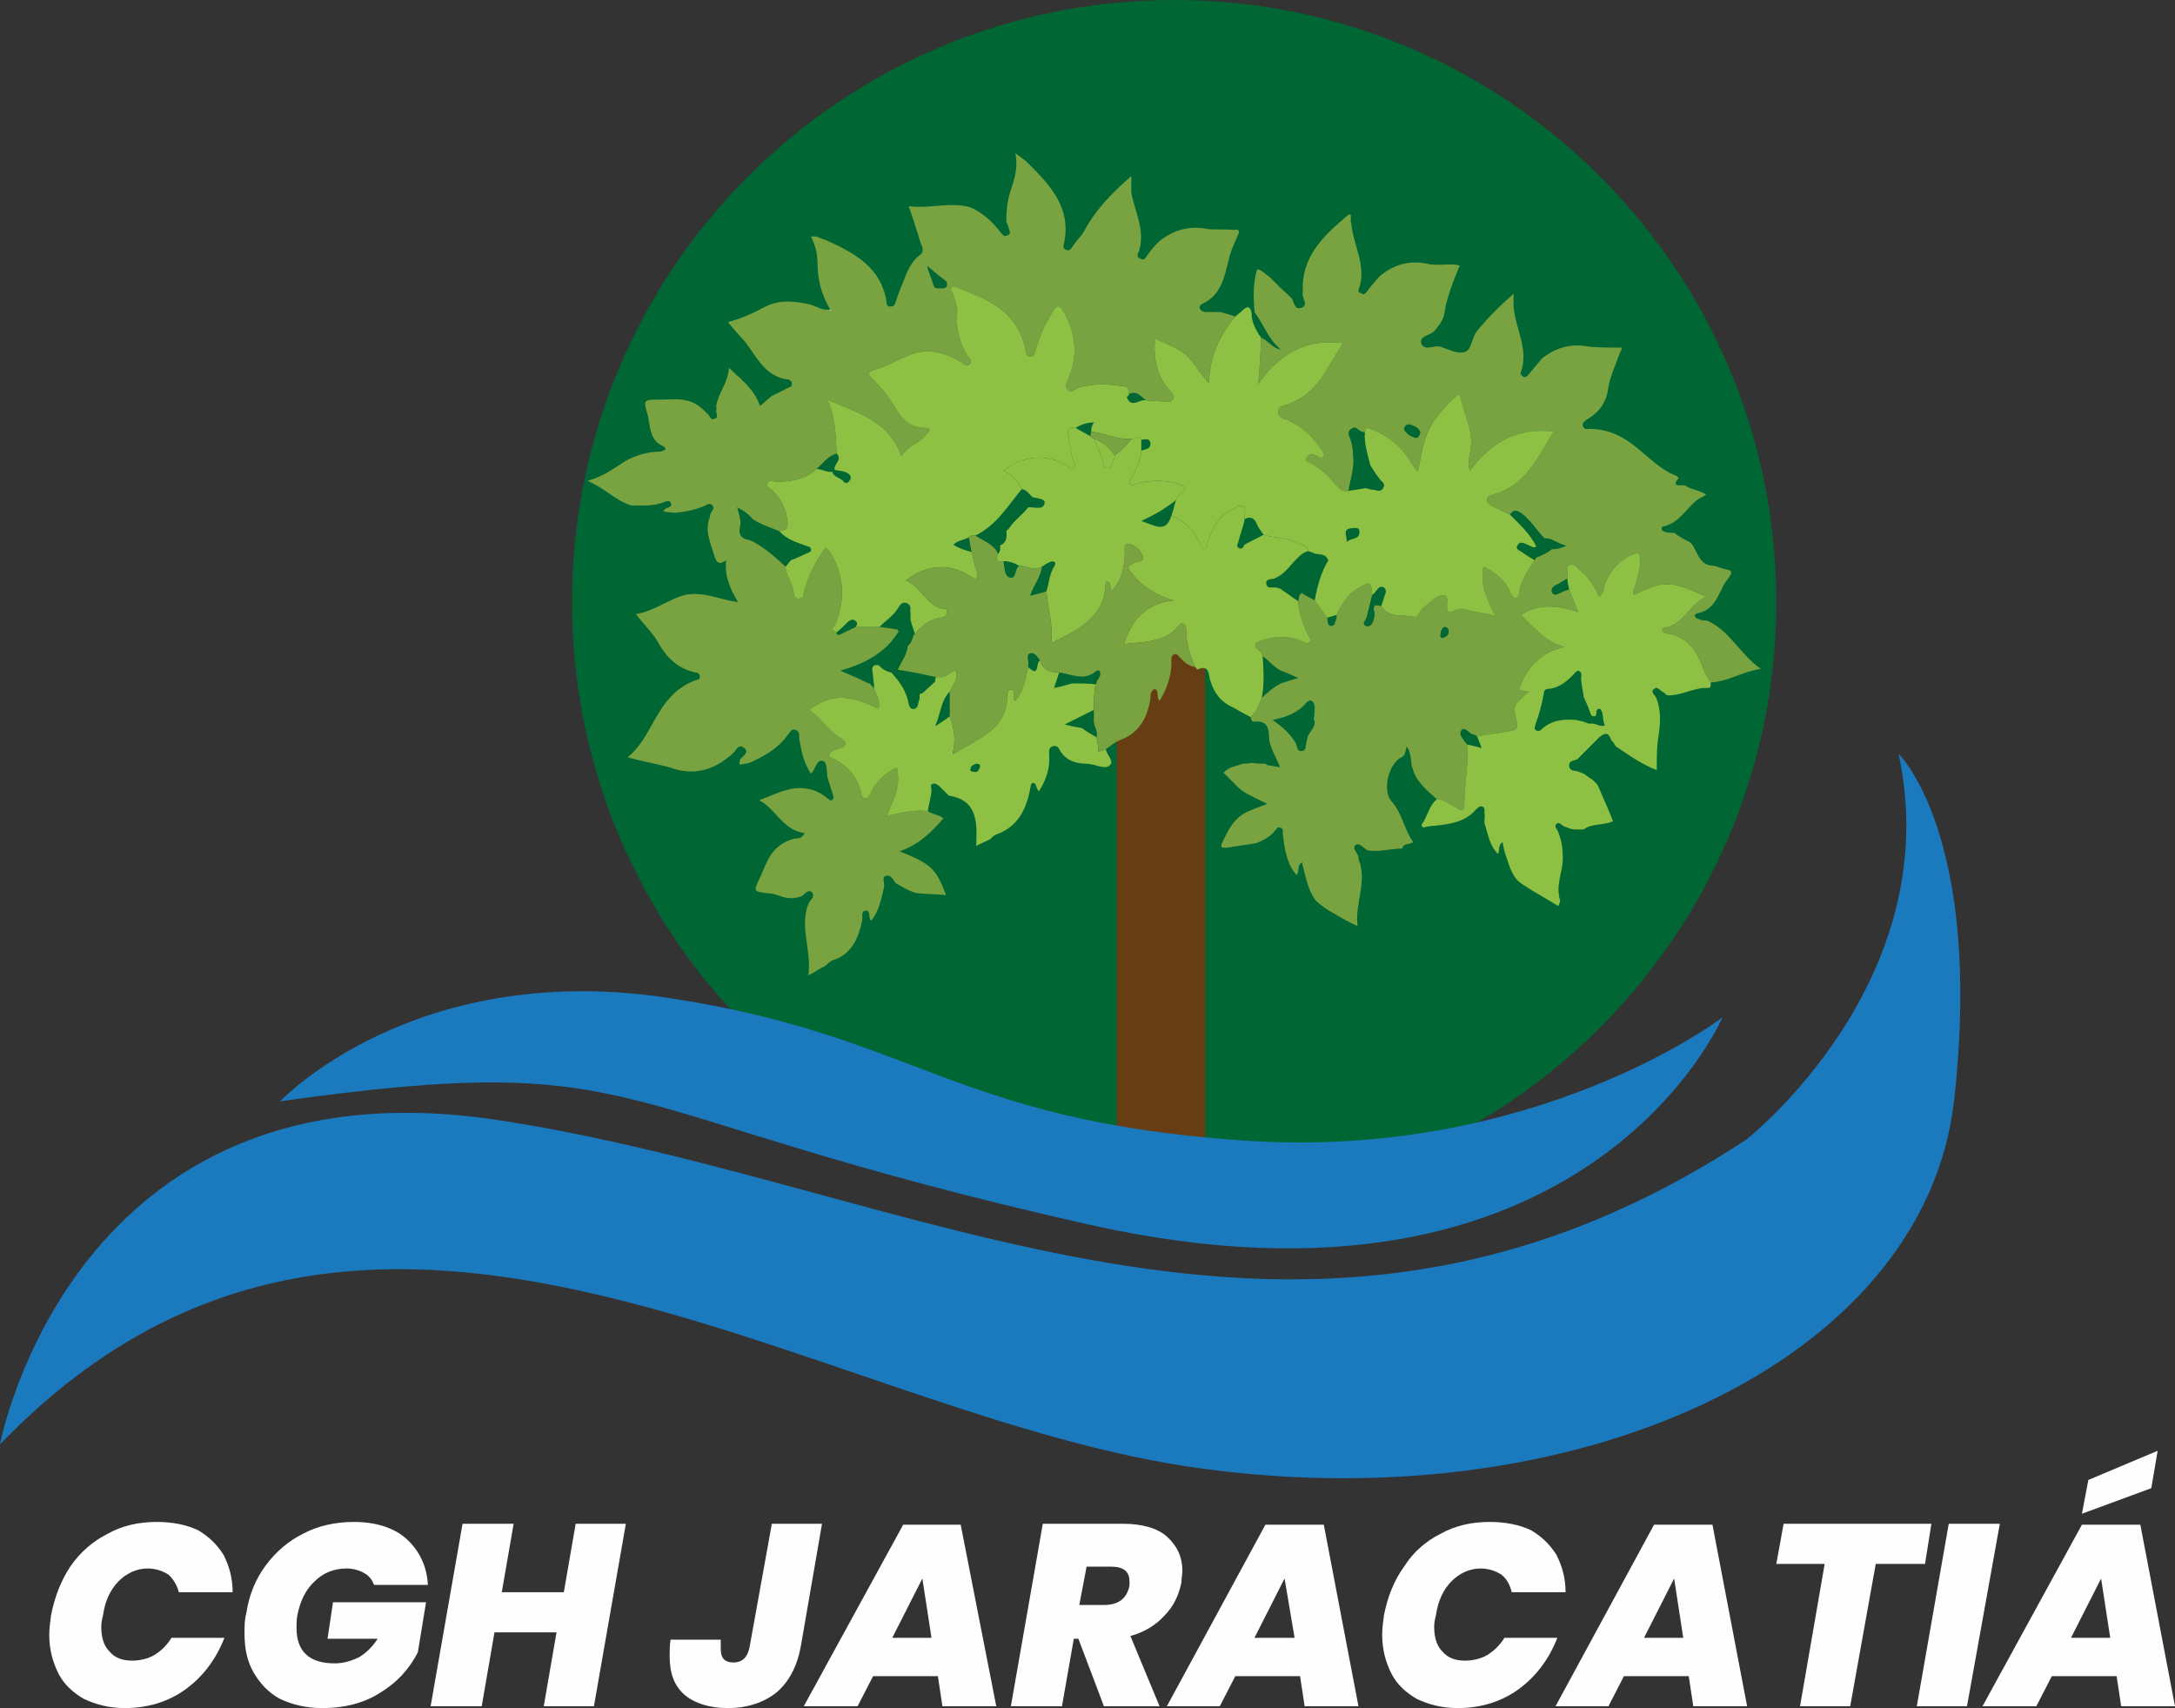
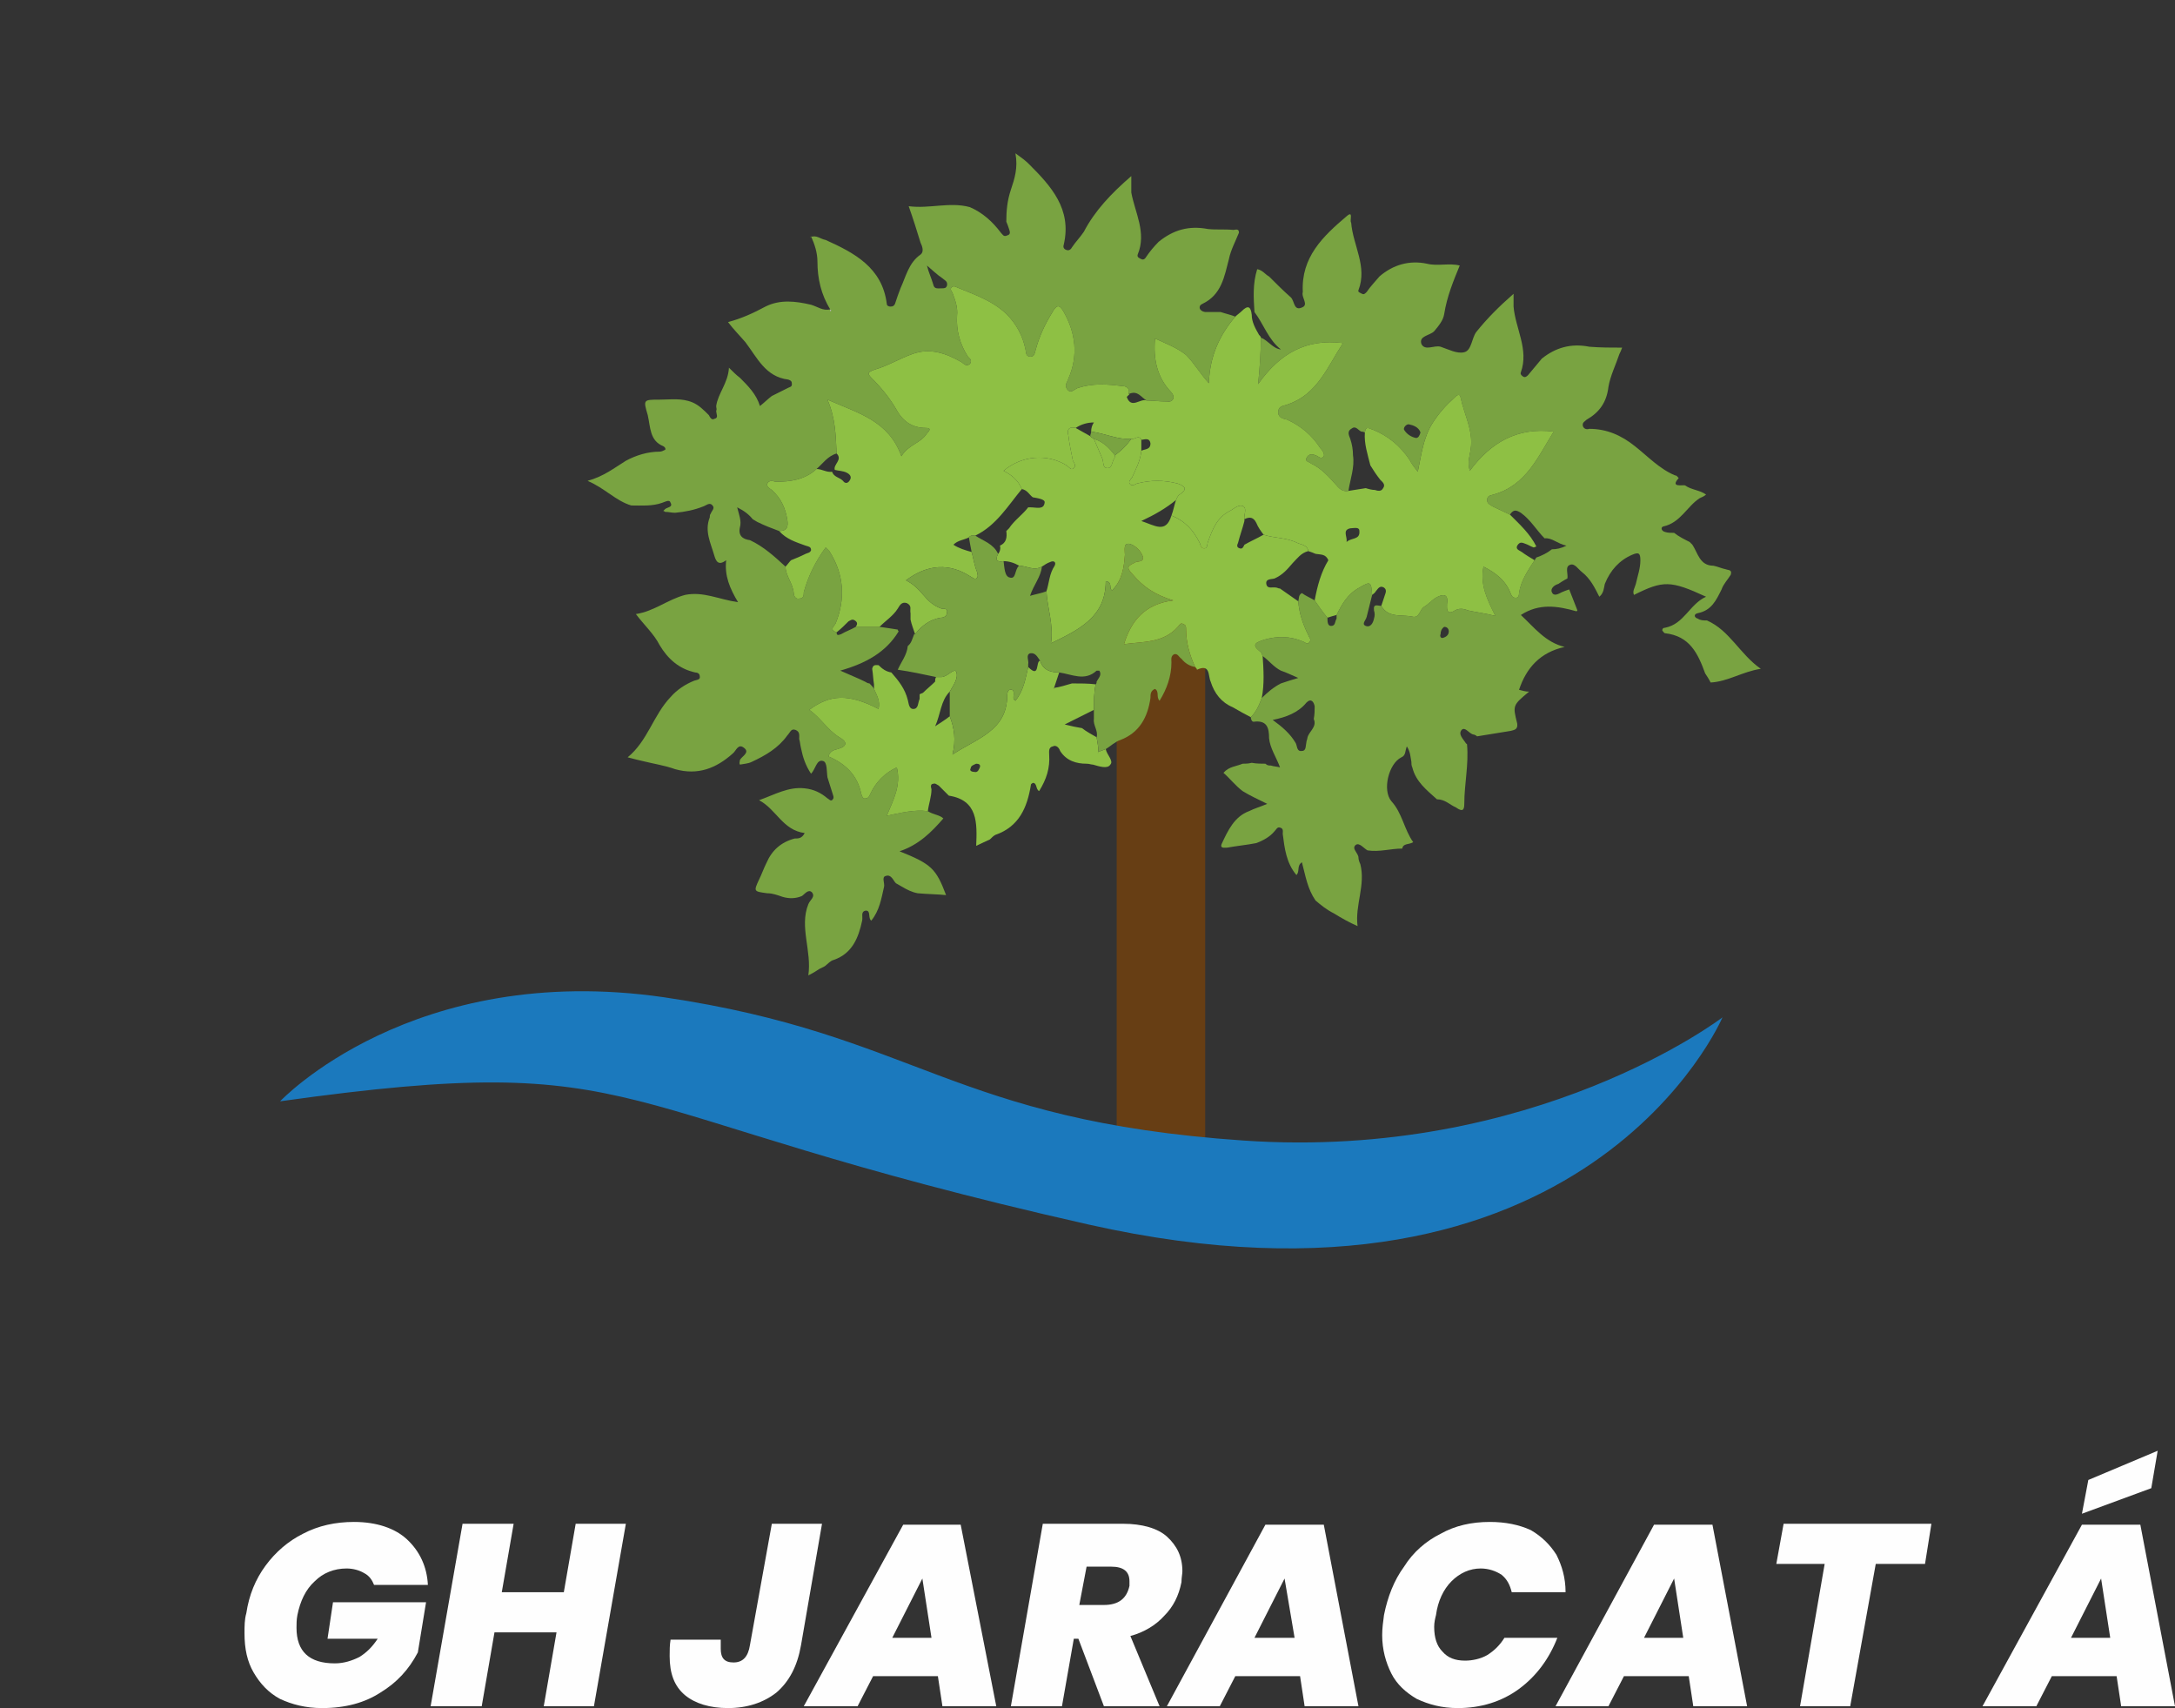
<svg xmlns="http://www.w3.org/2000/svg" xml:space="preserve" width="248.338mm" height="195.004mm" version="1.1" style="shape-rendering:geometricPrecision; text-rendering:geometricPrecision; image-rendering:optimizeQuality; fill-rule:evenodd; clip-rule:evenodd" viewBox="0 0 24837.62 19503.36">
  <rect x="0" y="0" width="24837.62" height="19503.36" fill="#333333" stroke="none" />
  <defs>
    <style type="text/css">
   
    .fil7 {fill:none}
    .fil5 {fill:#FEFEFE}
    .fil0 {fill:#006633}
    .fil6 {fill:#1B79BD}
    .fil1 {fill:#673E14}
    .fil2 {fill:#79A341}
    .fil3 {fill:#8EC044}
    .fil4 {fill:#FFFFFE}
   
  </style>
  </defs>
  <g id="Camada_x0020_1">
    <g id="_3113973981120">
-       <path class="fil0" d="M20284.75 6876.19c0,3792.31 -3083.87,6876.17 -6876.19,6876.17 -3802.74,0 -6876.18,-3083.86 -6876.18,-6876.17 0,-3802.74 3073.44,-6876.19 6876.18,-6876.19 3792.32,0 6876.19,3073.45 6876.19,6876.19l0 0z" />
      <polygon class="fil1" points="13762.79,13752.36 12752.19,13752.36 12752.19,6230.24 13762.79,6230.24 " />
      <path class="fil2" d="M7209.58 5771.83c-177.12,-52.1 -302.14,-197.95 -500.09,-281.3 187.53,-52.09 302.14,-145.86 437.57,-229.21 114.61,-62.51 250.05,-104.19 385.49,-104.19 20.83,0 41.68,-10.42 62.51,-20.83 10.42,-10.42 0,-31.25 -20.83,-41.68 -156.28,-62.51 -145.86,-218.78 -177.12,-354.22 -52.09,-177.12 -52.09,-177.12 135.44,-177.12 125.02,0 250.04,-20.83 375.07,31.25 72.92,31.25 125.02,83.34 187.53,145.86 10.42,20.83 31.25,62.51 62.51,41.67 52.1,-10.41 20.84,-52.09 20.84,-93.76 10.41,-10.42 0,-31.25 0,-52.09 20.83,-145.86 135.43,-260.46 145.85,-437.58 52.1,52.09 83.35,83.34 125.02,114.6 93.77,93.77 187.54,187.54 229.22,322.98 52.09,-41.68 93.76,-83.35 135.43,-114.61 62.52,-31.25 125.03,-62.51 187.54,-93.76 20.83,-10.42 41.68,-10.42 41.68,-41.68 0,-31.25 -10.42,-41.68 -41.68,-52.09 -260.46,-31.25 -354.23,-250.05 -489.66,-427.16 -62.52,-72.93 -135.44,-145.86 -197.96,-229.22 156.28,-41.67 291.72,-104.18 427.17,-177.11 166.7,-83.35 343.8,-62.51 520.92,-20.84 72.92,20.84 135.43,72.93 218.77,52.1 0,10.42 0,10.42 0,20.83 0,0 10.42,0 10.42,-10.41 0,0 -10.42,0 -10.42,-10.42 -104.18,-166.7 -145.85,-354.23 -145.85,-541.76 0,-104.19 -31.24,-197.95 -72.92,-291.71 -10.42,10.42 -10.42,10.42 -10.42,10.42 72.92,-31.26 114.6,20.83 177.11,31.25 322.97,145.85 645.95,312.55 698.04,729.29 0,20.83 20.84,31.25 41.68,31.25 31.25,0 41.68,-10.42 52.09,-31.25 20.84,-62.51 41.68,-125.03 62.51,-177.12 62.52,-135.44 93.77,-291.71 229.22,-385.48 41.67,-31.25 20.83,-93.77 0,-135.44 -41.68,-135.44 -83.35,-270.88 -135.44,-416.74 239.62,31.25 468.83,-52.09 698.04,10.42 145.85,62.51 260.46,166.7 354.22,291.71 20.83,20.83 31.25,52.1 72.93,31.25 41.68,-10.42 31.25,-41.68 20.83,-72.93 -10.41,-31.25 -20.83,-62.51 -31.25,-83.34 0,-125.02 10.42,-239.63 52.1,-364.65 41.67,-125.03 83.34,-250.05 52.09,-416.74 72.93,52.1 114.61,83.35 156.27,125.02 250.05,250.05 489.67,510.51 395.91,916.83 -10.42,31.25 0,52.09 31.25,62.51 31.25,10.42 52.09,-10.42 62.51,-31.25 41.67,-62.51 93.76,-114.6 135.44,-177.12 125.02,-239.62 312.55,-437.58 541.75,-635.53 0,72.93 0,125.03 0,166.7 0,10.42 0,10.42 0,20.84 41.68,229.21 177.12,458.41 72.93,708.46 -10.41,31.25 20.84,41.67 41.68,52.09 20.83,10.42 41.68,0 52.09,-20.83 41.68,-62.51 93.77,-125.03 145.86,-177.12 166.7,-135.44 343.81,-187.53 562.6,-145.86 93.76,10.42 187.54,0 291.71,10.42 20.84,0 62.52,-20.83 62.52,31.25 -41.68,104.19 -93.77,197.95 -114.61,302.14 -52.09,197.95 -83.34,406.32 -302.14,510.51 -52.09,20.83 -41.68,83.34 31.25,93.76 52.1,0 114.61,0 177.12,0 62.51,20.83 114.6,31.25 166.7,52.09 -177.12,208.37 -291.71,448 -302.14,760.56 -104.19,-114.61 -166.7,-229.22 -260.46,-322.98 -104.19,-83.34 -218.79,-125.02 -354.23,-187.53 -20.83,229.21 20.84,437.58 177.12,604.27 20.83,20.83 41.68,52.09 31.25,83.34 -20.83,41.68 -52.09,31.25 -83.34,31.25 -72.93,0 -145.86,-10.41 -218.79,-10.41 -62.51,-31.25 -104.19,-125.03 -208.37,-72.93 20.84,-72.93 -31.25,-93.76 -83.34,-93.76 -166.7,-20.84 -322.97,-31.25 -489.66,20.83 -41.68,10.42 -83.35,72.93 -125.03,20.83 -41.67,-52.09 0,-83.34 10.42,-125.02 114.61,-260.46 83.34,-520.92 -52.09,-760.55 -52.1,-93.76 -83.35,-83.35 -135.44,10.42 -83.35,135.44 -145.86,270.87 -187.54,427.16 -10.41,31.25 -10.41,72.93 -62.51,72.93 -52.09,-10.42 -41.68,-41.68 -52.09,-83.35 -31.25,-156.27 -104.19,-291.71 -218.79,-406.32 -166.7,-156.27 -364.65,-218.78 -562.6,-302.14 -20.83,-10.41 -41.68,-20.83 -62.51,0 -20.83,20.84 0,41.68 10.42,62.51 31.25,83.35 62.51,166.7 52.09,260.47 -10.42,166.7 31.25,322.97 125.02,468.83 20.84,20.83 52.1,41.67 20.84,83.34 -41.68,31.25 -62.51,0 -93.76,-20.83 -177.12,-104.19 -364.66,-166.7 -562.61,-93.76 -145.85,52.09 -281.29,135.43 -427.16,177.11 -93.76,31.25 -83.34,52.1 -31.25,104.19 104.19,104.19 197.95,218.79 270.88,343.81 72.93,135.44 177.12,218.78 343.81,218.78 62.51,0 41.67,31.25 10.41,62.51 -72.92,114.61 -208.36,125.03 -291.71,260.47 -145.85,-406.32 -489.66,-489.67 -843.9,-645.95 93.77,218.78 93.77,416.73 104.19,614.68 -104.19,31.26 -156.27,114.61 -229.21,177.12 -135.43,125.02 -302.13,145.86 -468.82,145.86 -31.25,-10.42 -72.93,-20.84 -93.76,20.83 -10.42,31.25 20.83,52.1 52.09,72.93 104.19,93.76 156.28,208.37 177.12,343.81 10.42,72.93 0,125.02 -93.76,125.02 -83.35,-31.25 -166.7,-62.51 -250.05,-104.19 -20.83,-10.42 -31.25,-20.83 -52.09,-31.25 -41.68,-52.09 -93.76,-93.76 -177.12,-135.44 20.84,83.35 52.1,156.27 31.25,229.21 -20.83,93.76 31.25,135.44 114.61,145.86 156.27,72.93 281.3,187.53 406.32,302.14 0,104.19 83.34,187.53 93.76,302.14 0,31.25 20.83,72.93 62.51,62.51 52.1,0 52.1,-41.68 52.1,-72.93 52.09,-187.53 135.43,-354.22 250.03,-510.51 20.83,20.84 31.25,31.25 41.68,41.68 166.7,260.46 187.53,541.76 72.93,823.06 -10.42,31.25 -83.35,72.93 10.41,104.19 0,41.68 20.84,31.25 52.1,20.84 52.09,-31.25 114.6,-52.1 166.7,-83.35 93.76,0 187.53,0 270.88,0 72.92,10.42 145.85,20.84 208.36,31.25 0,10.42 10.42,20.84 10.42,20.84 -145.86,239.62 -375.07,364.65 -666.78,447.99 114.61,52.1 197.95,83.35 281.3,125.02 20.83,10.42 31.25,20.84 52.09,20.84 20.83,20.83 41.68,41.68 52.1,62.51 31.25,72.93 72.92,135.44 52.09,229.21 -343.81,-177.12 -552.18,-166.7 -791.79,10.42 125.01,83.34 208.35,229.21 343.79,312.55 93.77,52.1 93.77,104.19 -20.83,135.44 -41.68,10.42 -83.35,20.84 -104.19,83.35 197.95,83.34 333.39,218.78 375.07,427.16 10.42,31.25 20.83,62.51 52.09,52.09 31.25,0 41.68,-31.25 52.1,-52.09 62.51,-135.44 166.7,-239.63 302.14,-302.14 52.09,208.37 -41.68,375.07 -114.61,552.17 -10.42,0 -10.42,10.41 -10.42,10.41 0,0 0,-10.41 10.42,-10.41 156.27,-31.25 312.56,-72.92 468.83,-52.09 62.51,41.68 135.44,41.68 177.12,83.34 -135.44,156.27 -281.3,302.14 -500.09,375.06 364.65,145.86 416.73,197.95 531.34,500.09 -104.19,-10.41 -208.37,-10.41 -322.97,-20.83 -62.52,-10.42 -125.03,-41.68 -177.12,-72.93 -20.84,-10.42 -52.1,-31.25 -72.93,-41.68 -31.25,-31.25 -52.09,-104.18 -114.61,-83.34 -52.09,10.42 -10.41,83.34 -20.83,125.02 -31.25,135.44 -52.09,270.88 -145.86,385.49 -41.67,-31.25 0,-114.61 -62.51,-114.61 -62.51,10.42 -31.25,72.93 -41.67,114.61 -41.68,197.95 -114.61,375.06 -322.98,447.99 -41.68,10.42 -62.51,41.68 -104.19,72.93 -20.83,10.42 -41.67,20.83 -62.51,31.25 -31.25,20.83 -62.5,41.68 -125.01,72.93 41.68,-281.3 -104.19,-552.18 0,-812.64 20.83,-52.09 83.34,-83.34 41.68,-135.44 -41.68,-41.67 -83.35,20.84 -114.61,41.68 -72.93,31.25 -145.85,31.25 -218.78,10.42 -62.51,-20.84 -114.61,-41.68 -177.12,-41.68 -156.27,-20.83 -156.27,-20.83 -93.76,-156.27 31.25,-62.51 52.09,-125.03 83.34,-187.54 62.51,-145.85 166.7,-239.63 322.98,-281.29 41.67,0 83.34,0 114.6,-62.51 -250.04,-31.25 -322.97,-270.87 -520.92,-375.06 177.12,-62.51 333.39,-156.28 520.92,-135.44 104.19,10.42 187.53,52.09 260.45,114.6 20.84,10.42 31.25,31.25 52.1,20.84 20.83,-20.84 20.83,-31.25 10.42,-62.51 -20.84,-62.51 -41.68,-135.44 -62.52,-197.95 -10.41,-62.52 0,-177.12 -52.09,-187.54 -72.93,-20.83 -83.34,93.76 -135.43,145.86 -62.51,-93.76 -93.76,-187.54 -114.61,-291.71 -10.41,-41.68 -10.41,-72.93 -20.83,-104.19 0,-41.68 10.42,-83.35 -41.68,-104.19 -52.09,-20.84 -62.51,31.25 -93.76,62.51 -104.19,145.86 -250.04,229.21 -406.32,302.14 -41.67,20.83 -83.34,20.83 -135.44,31.25 -10.41,-20.83 0,-31.25 0,-52.09 20.84,-41.68 114.61,-83.35 52.1,-135.44 -72.93,-62.52 -93.76,31.25 -135.44,62.51 -187.53,166.7 -395.9,250.04 -656.36,177.11 -114.61,-41.67 -250.05,-62.51 -375.07,-93.76 -41.68,-10.41 -93.76,-20.83 -166.7,-41.68 229.21,-187.53 291.71,-479.24 489.66,-687.62 72.93,-83.34 166.7,-145.86 270.88,-187.53 31.25,-10.42 72.93,-10.42 62.51,-52.1 0,-31.25 -31.25,-41.67 -52.09,-41.67 -187.54,-41.68 -312.56,-156.28 -406.32,-312.56 -62.51,-125.02 -177.12,-229.21 -270.88,-354.22 208.37,-31.26 364.65,-166.7 562.6,-218.79 208.37,-41.68 385.49,52.1 604.27,83.35 -93.76,-156.28 -156.27,-302.14 -135.44,-479.25 -83.34,62.51 -114.6,20.83 -135.44,-52.09 -41.68,-145.86 -114.6,-281.3 -52.09,-437.58 0,-10.42 0,-31.25 10.41,-41.68 10.42,-31.25 52.1,-62.51 20.84,-93.76 -31.25,-41.68 -72.93,0 -104.19,10.41 -104.19,41.68 -208.37,62.51 -322.97,72.93 -41.68,0 -72.93,-10.42 -114.61,-10.42 0,0 -10.42,-10.41 -20.83,-10.41 10.41,-10.42 10.41,-10.42 20.83,-20.84 20.83,-20.83 93.76,-20.83 62.51,-72.92 -10.42,-41.68 -62.51,-10.42 -93.76,0 -114.61,41.67 -239.63,31.25 -354.22,31.25l0 0zm3375.57 -2740.06c20.84,83.34 52.1,145.85 72.93,218.78 10.42,52.1 52.1,41.68 93.76,41.68 31.25,0 52.1,0 62.52,-31.25 10.41,-52.09 -31.26,-62.51 -52.1,-83.35 -62.51,-41.67 -114.6,-93.76 -177.12,-145.85l0 0z" />
      <path class="fil2" d="M15752.71 3156.79c156.28,-135.44 343.81,-187.53 541.76,-145.86 125.02,31.26 250.05,-10.41 375.07,20.84 -72.93,177.12 -145.86,354.22 -177.12,552.17 -10.41,72.93 -62.51,135.44 -114.6,197.95 -52.1,52.1 -177.12,52.1 -145.86,145.86 41.68,83.34 145.86,10.42 218.79,31.25 93.76,31.25 187.53,83.35 270.87,62.51 83.35,-20.83 83.35,-156.27 135.44,-229.21 125.03,-156.27 260.47,-291.71 427.17,-437.58 0,72.93 0,104.19 0,145.86 20.83,250.04 177.11,489.66 83.34,750.12 -10.42,20.84 10.42,41.68 31.25,52.1 20.84,10.41 41.68,-10.42 52.1,-20.84 52.09,-62.51 104.18,-125.02 156.27,-187.53 156.27,-125.02 333.39,-177.12 541.76,-135.44 125.02,10.42 250.04,10.42 375.06,10.42 -10.41,31.25 -20.83,52.09 -31.25,72.93 -41.67,125.02 -104.19,250.04 -125.02,375.06 -20.83,177.12 -104.19,291.72 -250.04,375.07 -20.84,20.83 -52.1,31.25 -41.68,72.93 10.42,31.25 41.68,41.68 72.93,31.25 197.95,0 364.65,72.93 520.92,197.95 145.86,114.61 281.3,260.46 458.41,333.39 20.84,0 31.25,20.83 41.68,31.25 -104.19,114.61 52.09,72.93 72.93,83.35 72.93,52.09 166.7,52.09 239.63,104.18 -20.84,20.84 -52.1,31.25 -72.93,41.68 -145.86,93.76 -218.79,281.3 -416.74,322.98 -31.25,10.41 -20.83,52.09 20.84,62.51 31.25,10.41 62.51,10.41 104.19,10.41 52.09,41.68 114.6,72.93 177.11,104.19 10.42,10.42 20.84,20.84 31.25,31.25 0,0 0,0 0,0 62.51,93.76 83.35,239.63 239.63,239.63 52.1,10.42 93.76,31.25 145.86,41.68 20.83,10.42 72.93,0 52.09,62.51 -31.25,52.09 -83.34,104.19 -104.19,166.7 -62.51,125.02 -114.6,239.63 -270.88,270.88 -52.09,10.42 -41.67,52.09 0,62.51 31.26,20.83 62.52,20.83 104.19,20.83 260.47,114.61 375.07,385.49 614.69,552.18 -208.37,31.25 -375.07,145.85 -573.02,156.27 -20.83,-41.68 -41.68,-72.93 -62.51,-104.19 -83.35,-229.21 -177.12,-427.16 -458.41,-458.41 -10.42,0 -20.84,-20.83 -31.25,-31.25 0,-20.83 10.41,-31.25 31.25,-31.25 218.78,-41.68 281.29,-270.88 468.83,-354.23 -406.32,-187.53 -489.67,-187.53 -823.07,-20.83 -20.83,-41.68 10.42,-83.34 20.84,-125.02 20.83,-93.76 52.09,-177.12 52.09,-270.88 0,-83.35 -20.83,-93.76 -93.76,-62.51 -145.86,62.51 -250.05,177.12 -312.56,333.39 -10.41,41.68 -10.41,104.19 -62.51,145.85 -52.09,-104.18 -104.19,-208.36 -197.95,-281.29 -41.68,-31.25 -83.34,-104.19 -135.44,-83.35 -62.51,20.84 -20.83,104.19 -31.25,156.28 -41.68,20.83 -72.93,41.67 -104.19,62.51 -41.67,10.42 -93.76,52.09 -72.93,93.76 20.84,52.09 72.93,20.83 114.61,0 20.83,-10.42 52.09,-20.83 83.35,-31.25 31.25,83.34 62.51,156.27 93.76,239.63 -10.42,10.41 -10.42,10.41 -10.42,10.41 -218.78,-62.51 -427.16,-93.76 -635.53,41.68 156.27,145.86 281.3,312.56 500.09,364.65 -281.29,62.51 -437.58,239.63 -520.92,489.67 41.67,10.41 72.93,20.83 114.6,20.83 -187.53,156.27 -187.53,156.27 -135.44,364.65 10.42,72.93 -41.67,72.93 -72.92,83.35 -125.03,20.83 -260.47,41.67 -385.49,62.51 -10.42,-10.42 -31.25,-20.84 -41.68,-20.84 -52.09,-10.41 -93.76,-93.76 -135.44,-52.09 -41.67,52.09 20.84,104.19 52.1,156.27 10.42,0 10.42,10.42 10.42,10.42 20.83,229.21 -31.26,447.99 -31.26,677.2 0,72.92 -20.83,93.76 -93.76,41.67 -72.93,-31.25 -125.02,-93.76 -218.78,-93.76 -114.61,-104.19 -239.63,-197.95 -281.3,-364.65 -10.41,-20.83 -10.41,-41.68 -10.41,-62.51 -10.42,-52.1 -10.42,-114.61 -52.1,-177.12 -20.83,52.1 -10.42,104.19 -62.51,125.02 -145.86,72.93 -218.78,375.07 -114.61,500.09 125.03,135.44 145.86,322.97 250.05,468.82 -52.1,31.26 -114.61,10.42 -125.02,72.93 -135.44,0 -260.47,41.68 -395.9,20.84 -41.68,-20.84 -93.77,-93.77 -135.44,-62.51 -52.1,41.67 31.25,93.76 31.25,145.85 0,20.84 10.41,52.1 20.83,72.93 62.51,239.63 -62.51,468.83 -31.25,708.46 -93.76,-41.68 -187.53,-93.76 -270.88,-145.86 -83.34,-41.68 -145.86,-93.76 -208.37,-145.86 -93.76,-135.43 -114.6,-281.29 -156.27,-437.57 -62.51,41.67 -20.83,104.18 -62.51,145.85 -114.61,-135.44 -135.44,-302.14 -156.27,-468.83 0,-31.25 10.41,-62.51 -31.25,-72.93 -31.26,-10.41 -41.68,20.84 -62.52,41.68 -52.09,62.51 -125.02,104.19 -208.36,135.44 -104.19,20.84 -218.79,31.25 -333.39,52.1 -31.25,0 -83.35,10.41 -62.51,-41.68 72.92,-156.27 145.85,-312.56 312.55,-375.06 62.51,-31.25 135.44,-52.09 208.37,-83.34 -104.19,-52.1 -197.95,-93.77 -281.3,-145.86 -83.34,-62.51 -145.85,-145.86 -218.78,-208.37 62.51,-72.93 145.86,-72.93 218.78,-104.19 31.25,0 62.51,0 104.19,-10.41 52.1,10.41 114.61,10.41 166.7,10.41 0,0 -10.41,0 -10.41,0 20.83,20.84 41.67,20.84 62.51,20.84 31.25,10.41 62.51,10.41 104.19,20.83 -41.68,-114.61 -114.61,-218.78 -125.03,-333.39 0,-114.61 -20.83,-208.37 -177.11,-187.53 -20.84,0 -31.25,-31.25 -31.25,-52.1 62.51,-62.51 93.76,-135.44 125.02,-218.78 62.51,-62.51 135.44,-125.02 218.78,-166.7 62.51,-20.84 125.02,-41.68 197.95,-62.51 -72.93,-31.25 -135.44,-62.51 -197.95,-83.35 -83.34,-41.68 -135.44,-114.6 -208.37,-166.7 -10.41,-20.83 -10.41,-41.68 -31.25,-52.09 -104.18,-83.35 -41.67,-104.19 52.1,-135.44 145.85,-41.68 291.71,-41.68 437.58,20.83 31.25,10.42 52.09,41.68 72.93,10.42 31.25,-31.25 0,-52.1 -10.42,-83.35 -62.51,-125.02 -104.19,-250.04 -114.61,-385.48 10.42,-31.25 0,-72.93 41.68,-93.76 41.68,31.25 93.76,52.09 145.86,83.34 41.67,62.51 93.76,135.44 145.85,197.95 0,41.68 0,93.76 41.68,93.76 52.09,0 41.68,-52.09 62.51,-83.34 0,-20.83 0,-31.25 0,-41.68 62.51,-125.02 125.02,-239.63 260.46,-312.55 125.03,-72.93 135.44,-72.93 145.86,83.34 -20.83,83.35 -41.68,166.7 -62.51,250.05 -10.42,41.67 -62.51,83.34 -10.42,104.18 52.1,20.84 83.35,-31.25 93.76,-83.34 10.42,-31.25 10.42,-62.51 0,-93.76 -10.41,-83.35 41.68,-52.1 83.35,-52.1 83.34,145.86 239.63,93.77 364.65,125.03 72.93,10.41 72.93,-83.35 125.02,-114.61 52.1,-31.25 83.35,-72.93 135.44,-104.19 72.93,-41.68 145.86,-52.09 125.02,72.93 0,41.68 -10.41,125.02 72.93,83.34 62.51,-41.67 114.61,-31.25 166.7,-10.41 93.76,20.83 187.54,31.25 312.56,62.51 -93.76,-187.53 -177.12,-354.22 -135.44,-562.6 145.86,72.93 260.46,166.7 312.56,312.55 10.41,20.84 20.83,41.68 41.67,41.68 41.68,10.42 52.1,-20.83 52.1,-52.09 20.83,-145.86 104.19,-260.46 177.11,-375.07 10.42,-10.42 10.42,-20.83 20.84,-31.25 62.51,-20.83 125.02,-52.1 177.11,-93.76 52.1,0 104.19,-10.42 166.7,-41.68 -104.18,-20.83 -166.7,-93.76 -250.04,-83.35 -93.76,-93.76 -156.27,-208.36 -270.88,-291.71 -52.09,-31.25 -83.34,-41.68 -125.02,20.84 -62.51,-31.26 -135.44,-62.52 -197.95,-93.77 -31.25,-20.83 -62.51,-31.25 -62.51,-72.92 0,-52.1 41.67,-52.1 72.92,-62.52 375.07,-104.18 510.51,-437.57 687.63,-718.87 -416.74,-52.09 -718.88,125.02 -958.5,448 -31.25,-104.19 0,-166.7 10.41,-250.05 31.25,-208.37 -72.93,-385.48 -114.6,-583.43 -10.42,-62.52 -52.1,-20.84 -72.93,0 -93.76,83.34 -177.12,177.11 -250.05,291.71 -104.19,166.7 -125.02,354.22 -166.7,552.17 -41.67,-52.09 -72.92,-93.76 -93.76,-135.44 -104.19,-156.27 -239.63,-270.88 -416.73,-343.8 -41.68,-10.42 -83.35,-52.1 -93.77,31.25 -20.83,-10.42 -31.25,-10.42 -41.67,-10.42 -41.68,-20.83 -62.51,-72.93 -114.61,-31.25 -52.09,31.25 -20.83,83.34 -10.42,114.6 20.84,62.52 31.26,125.03 31.26,187.54 20.83,135.44 -31.26,270.88 -52.1,406.32 -52.09,10.41 -93.76,-10.42 -135.44,-62.51 -83.34,-93.77 -177.12,-197.96 -291.71,-250.05 -20.83,-20.83 -72.93,-20.83 -52.1,-62.51 20.84,-41.68 52.1,-52.1 104.19,-31.25 31.25,10.42 62.51,52.09 93.77,10.42 10.41,-31.26 -20.84,-72.93 -41.68,-93.77 -93.76,-145.85 -218.79,-250.04 -375.07,-322.97 -41.68,-10.42 -104.19,-20.83 -104.19,-83.34 0,-83.35 72.93,-72.93 114.61,-93.77 333.39,-114.6 447.99,-427.16 625.11,-698.04 -416.74,-52.09 -718.87,114.61 -968.92,468.83 20.83,-208.37 31.25,-375.07 31.25,-531.34 83.35,31.25 135.44,125.02 229.21,135.44 -145.85,-114.6 -197.95,-291.71 -302.14,-427.16 -10.41,-166.7 -20.83,-322.97 31.25,-489.66 62.51,10.41 93.77,62.51 135.44,83.34 83.35,83.35 166.7,166.7 250.05,239.63 41.68,41.68 31.25,156.27 125.02,114.6 83.35,-31.25 -10.42,-114.6 10.42,-177.11 -20.84,-395.9 229.21,-635.53 500.09,-864.73 83.34,-72.93 31.25,52.09 52.09,72.92 20.84,260.47 187.54,500.1 83.35,770.97 -10.42,20.84 20.83,31.25 41.67,41.68 20.84,10.42 31.25,0 52.1,-20.83 41.68,-62.51 93.76,-114.61 145.85,-177.12l0 0zm-823.06 5271.75c10.42,-72.93 114.61,-125.02 72.93,-218.78 10.42,-52.1 10.42,-104.19 10.42,-145.86 -10.42,-52.09 -41.68,-93.76 -93.77,-41.68 -93.76,114.61 -229.21,166.7 -385.48,197.95 114.61,83.35 197.95,156.28 260.46,260.46 20.84,31.26 10.42,104.19 72.93,93.77 52.09,0 41.68,-62.51 52.09,-104.19 0,-10.42 10.42,-31.25 10.42,-41.68l0 0zm1291.89 -3490.18c-20.83,-62.51 -83.34,-83.35 -135.44,-93.77 -31.25,0 -62.51,41.68 -52.09,62.52 31.25,52.09 83.35,83.34 135.44,93.76 31.25,0 41.68,-31.25 52.09,-62.51l0 0zm270.88 2219.13c-31.25,20.84 -41.67,52.1 -41.67,83.35 -10.42,20.83 0,52.09 31.25,41.67 31.25,-10.41 62.51,-31.25 62.51,-72.92 0,-31.25 -20.84,-52.1 -52.1,-52.1l0 0z" />
      <path class="fil3" d="M15669.37 6792.84c-10.42,-156.27 -20.83,-156.27 -145.86,-83.34 -135.44,72.92 -197.95,187.53 -260.46,312.55 -41.68,10.42 -72.93,20.84 -104.19,31.25 -52.09,-62.51 -104.19,-135.44 -145.85,-197.95 31.25,-166.7 72.92,-322.97 156.27,-458.41 -31.25,-72.93 -83.35,-62.51 -145.86,-72.93 -20.83,-10.42 -52.09,-20.83 -83.34,-31.25 -10.42,-72.93 -83.35,-72.93 -125.02,-93.76 -125.03,-62.51 -260.47,-52.1 -385.49,-93.76 -31.25,-41.68 -62.51,-83.35 -83.34,-135.44 -31.25,-62.51 -72.93,-72.93 -135.44,-41.68 -10.42,-41.68 31.25,-114.61 -10.42,-145.86 -52.09,-31.25 -114.61,31.25 -156.27,52.1 -145.86,72.93 -197.95,208.37 -250.05,354.22 -10.41,20.84 0,72.93 -41.68,72.93 -41.67,0 -41.67,-41.68 -52.09,-62.51 -72.93,-145.86 -166.7,-250.05 -322.97,-312.56 20.83,-52.09 31.25,-114.6 52.09,-177.11 10.42,-20.84 20.84,-52.1 41.68,-62.52 93.76,-62.51 62.51,-93.76 -20.83,-125.02 -156.28,-41.68 -312.56,-41.68 -468.83,0 -20.84,10.42 -52.1,31.25 -72.93,10.42 -31.25,-31.25 0,-52.1 20.83,-83.35 41.68,-93.76 93.76,-187.53 104.19,-302.14 41.68,-20.83 104.19,-10.41 104.19,-83.34 -10.42,-72.93 -72.93,-41.68 -104.19,-41.68 -31.25,-62.51 -72.93,0 -114.61,-10.42 -156.27,10.42 -302.14,-62.51 -458.41,-83.34 0,-41.68 10.42,-72.93 31.25,-104.19 0,0 10.42,-10.42 20.84,-10.42 -10.42,0 -20.84,10.42 -20.84,10.42 -72.93,0 -145.85,20.83 -208.37,62.51 -72.92,-20.83 -104.18,20.84 -83.34,83.35 10.42,93.76 31.25,187.53 52.09,291.71 10.42,20.83 41.68,52.09 10.42,83.34 -31.25,31.26 -52.09,-10.41 -83.34,-31.25 -218.79,-135.44 -510.51,-114.6 -718.88,62.52 83.35,41.67 166.7,104.18 208.37,208.36 -156.27,187.54 -291.71,416.74 -531.34,531.34 -20.84,0 -52.1,-10.41 -72.93,20.84 -62.51,31.25 -125.02,31.25 -177.12,83.34 62.51,41.68 135.44,62.51 208.37,83.35 20.83,72.93 31.25,156.27 62.51,229.21 0,20.83 20.84,52.09 -10.41,72.93 -20.84,10.41 -41.68,-10.42 -62.52,-20.84 -239.62,-156.27 -489.66,-145.85 -739.7,41.68 83.34,41.68 145.85,104.19 197.95,166.7 52.09,62.51 114.6,125.02 208.36,156.27 31.25,0 72.93,0 62.52,41.68 0,41.68 -31.26,62.51 -72.93,62.51 -125.03,20.84 -218.79,93.76 -291.72,187.54 -20.83,-62.51 -41.67,-114.61 -52.09,-166.7 0,-20.84 0,-41.68 0,-72.93 -10.42,-41.68 20.83,-83.35 -41.68,-114.61 -62.51,-20.83 -83.34,31.25 -104.19,62.51 -52.09,83.35 -135.44,135.44 -208.36,208.37 -83.35,0 -177.12,0 -270.88,0 20.83,-31.25 20.83,-52.09 -10.42,-72.93 -31.25,-20.83 -52.09,0 -72.93,10.42 -41.68,41.68 -83.34,83.35 -135.44,125.02 -93.76,-31.25 -20.83,-72.93 -10.41,-104.19 114.6,-281.29 93.76,-562.6 -72.93,-823.06 -10.42,-10.42 -20.84,-20.83 -41.68,-41.68 -114.6,156.28 -197.94,322.98 -250.03,510.51 0,31.25 0,72.93 -52.1,72.93 -41.68,10.42 -62.51,-31.25 -62.51,-62.51 -10.42,-114.61 -93.76,-197.95 -93.76,-302.14 20.83,-20.84 41.68,-52.1 62.51,-72.93 52.09,-20.83 104.19,-41.68 166.7,-72.93 20.83,-10.42 52.09,-10.42 62.51,-41.68 0,-41.67 -31.25,-41.67 -62.51,-52.09 -114.61,-41.68 -218.79,-72.93 -302.14,-166.7 93.76,0 104.19,-52.09 93.76,-125.02 -20.83,-135.44 -72.93,-250.05 -177.12,-343.81 -31.25,-20.83 -62.51,-41.68 -52.09,-72.93 20.83,-41.68 62.51,-31.25 93.76,-20.83 166.7,0 333.39,-20.84 468.82,-145.86 62.51,0 114.61,41.68 177.12,31.25 20.83,62.51 83.34,62.51 125.02,104.19 20.83,31.25 52.1,31.25 72.93,0 31.25,-41.68 10.42,-72.93 -31.25,-93.76 -41.68,-20.83 -93.76,-20.83 -135.44,-31.25 -20.83,-62.51 93.76,-114.61 20.83,-187.54 -10.41,-197.95 -10.41,-395.9 -104.19,-614.68 354.23,156.27 698.05,239.63 843.9,645.95 83.35,-135.44 218.79,-145.86 291.71,-260.47 31.25,-31.25 52.1,-62.51 -10.41,-62.51 -166.7,0 -270.88,-83.34 -343.81,-218.78 -72.93,-125.02 -166.7,-239.63 -270.88,-343.81 -52.09,-52.09 -62.51,-72.93 31.25,-104.19 145.86,-41.68 281.3,-125.02 427.16,-177.11 197.95,-72.93 385.49,-10.42 562.61,93.76 31.25,20.83 52.09,52.09 93.76,20.83 31.25,-41.68 0,-62.51 -20.84,-83.34 -93.76,-145.86 -135.44,-302.14 -125.02,-468.83 10.42,-93.77 -20.83,-177.12 -52.09,-260.47 -10.42,-20.83 -31.25,-41.67 -10.42,-62.51 20.83,-20.83 41.68,-10.41 62.51,0 197.95,83.35 395.9,145.86 562.6,302.14 114.61,114.61 187.54,250.05 218.79,406.32 10.41,41.68 0,72.93 52.09,83.35 52.1,0 52.1,-41.68 62.51,-72.93 41.68,-156.28 104.19,-291.71 187.54,-427.16 52.09,-93.77 83.34,-104.19 135.44,-10.42 135.43,239.63 166.7,500.09 52.09,760.55 -10.42,41.68 -52.09,72.93 -10.42,125.02 41.68,52.1 83.35,-10.41 125.03,-20.83 166.7,-52.09 322.97,-41.68 489.66,-20.83 52.09,0 104.19,20.83 83.34,93.76 0,0 10.42,0 10.42,0 -10.42,10.41 -20.83,20.83 -31.25,31.25 52.09,145.85 156.27,10.42 229.21,41.68 72.93,0 145.86,10.41 218.79,10.41 31.25,0 62.51,10.42 83.34,-31.25 10.42,-31.25 -10.42,-62.51 -31.25,-83.34 -156.27,-166.7 -197.95,-375.07 -177.12,-604.27 135.44,62.51 250.05,104.19 354.23,187.53 93.76,93.76 156.27,208.37 260.46,322.98 10.42,-312.56 125.02,-552.18 302.14,-760.56 20.83,-20.83 52.09,-41.67 72.93,-62.51 72.92,-72.93 104.19,-52.09 114.6,41.68 0,83.34 41.68,156.27 83.35,229.21 10.41,10.42 20.83,20.83 20.83,31.25 0,0 0,0 0,0 0,156.27 -10.42,322.97 -31.25,531.34 250.05,-354.22 552.17,-520.92 968.92,-468.83 -177.12,270.88 -291.71,583.44 -625.11,698.04 -41.68,20.84 -114.61,10.42 -114.61,93.77 0,62.51 62.51,72.92 104.19,83.34 156.27,72.93 281.3,177.12 375.07,322.97 20.83,20.84 52.09,62.51 41.68,93.77 -31.26,41.67 -62.52,0 -93.77,-10.42 -52.09,-20.84 -83.34,-10.42 -104.19,31.25 -20.83,41.68 31.26,41.68 52.1,62.51 114.6,52.09 208.37,156.27 291.71,250.05 41.68,52.09 83.35,72.92 135.44,62.51 62.51,-10.42 135.44,-20.84 197.95,-31.25 31.25,10.41 72.93,20.83 104.19,20.83 31.25,10.42 72.93,20.83 93.76,-20.83 31.25,-41.68 -10.41,-72.93 -31.25,-93.77 -41.68,-52.09 -83.34,-114.6 -114.6,-166.7 -31.25,-125.02 -72.93,-250.04 -62.52,-375.06 10.42,-83.35 52.1,-41.68 93.77,-31.25 177.11,72.92 312.55,187.53 416.73,343.8 20.84,41.68 52.1,83.35 93.76,135.44 41.68,-197.95 62.51,-385.48 166.7,-552.17 72.93,-114.61 156.28,-208.37 250.05,-291.71 20.83,-20.84 62.51,-62.52 72.93,0 41.67,197.95 145.85,375.06 114.6,583.43 -10.41,83.35 -41.67,145.86 -10.41,250.05 239.62,-322.98 541.75,-500.09 958.5,-448 -177.12,281.3 -312.56,614.69 -687.63,718.87 -31.25,10.42 -72.92,10.42 -72.92,62.52 0,41.67 31.25,52.09 62.51,72.92 62.51,31.25 135.44,62.51 197.95,93.77 114.6,114.6 229.21,218.78 302.14,364.65 -10.42,0 -20.84,10.41 -31.25,10.41 -31.25,-10.41 -62.51,-31.25 -93.76,-41.67 -31.26,-10.42 -62.52,-31.25 -93.77,20.83 -20.83,41.68 20.84,52.09 52.1,72.93 41.68,31.25 93.76,62.51 145.85,93.76 -72.92,114.61 -156.27,229.21 -177.11,375.07 0,31.25 -10.42,62.51 -52.1,52.09 -20.83,0 -31.25,-20.83 -41.67,-41.68 -52.1,-145.85 -166.7,-239.62 -312.56,-312.55 -41.68,208.37 41.68,375.07 135.44,562.6 -125.02,-31.25 -218.79,-41.68 -312.56,-62.51 -52.09,-20.84 -104.19,-31.25 -166.7,10.41 -83.34,41.68 -72.93,-41.67 -72.93,-83.34 20.84,-125.02 -52.09,-114.61 -125.02,-72.93 -52.09,31.25 -83.34,72.93 -135.44,104.19 -52.09,31.25 -52.09,125.02 -125.02,114.61 -125.02,-31.25 -281.3,20.83 -364.65,-125.03 10.42,-31.25 20.83,-62.51 31.25,-93.76 10.42,-41.68 41.68,-83.34 0,-114.6 -52.1,-31.25 -72.93,20.83 -93.76,41.67 -10.42,20.84 -31.25,31.25 -41.68,41.68l0 0zm-291.71 -604.27c52.09,-52.09 156.27,-20.83 145.85,-125.02 0,-52.09 -62.51,-31.25 -104.19,-31.25 -93.76,20.83 -31.25,93.76 -41.67,156.27l0 0z" />
-       <path class="fil3" d="M17898.92 6605.31c10.42,-52.1 -31.25,-135.44 31.25,-156.28 52.1,-20.83 93.76,52.1 135.44,83.35 93.76,72.93 145.86,177.12 197.95,281.29 52.1,-41.67 52.1,-104.18 62.51,-145.85 62.51,-156.27 166.7,-270.88 312.56,-333.39 72.93,-31.25 93.76,-20.84 93.76,62.51 0,93.76 -31.25,177.12 -52.09,270.88 -10.42,41.68 -41.68,83.34 -20.84,125.02 333.39,-166.7 416.74,-166.7 823.07,20.83 -187.54,83.35 -250.05,312.56 -468.83,354.23 -20.84,0 -31.25,10.42 -31.25,31.25 10.41,10.42 20.83,31.25 31.25,31.25 281.29,31.25 375.06,229.21 458.41,458.41 20.83,31.25 41.68,62.51 62.51,104.19 0,20.83 10.42,62.51 -31.25,62.51 -156.27,-10.41 -302.14,93.76 -468.83,83.35 -20.83,-20.84 -31.25,-31.25 -52.09,-41.68 -31.25,-20.83 -62.51,-62.51 -93.77,-31.25 -41.67,31.25 0,62.51 20.84,93.76 62.51,145.86 52.09,291.71 31.25,437.58 -20.83,114.61 -20.83,229.21 -20.83,343.81 0,20.83 0,31.25 0,52.09 -166.7,-62.51 -312.56,-166.7 -468.83,-270.88 -10.42,-20.83 -31.25,-52.09 -52.1,-72.93 -31.25,-93.76 -72.93,-83.34 -135.44,-31.25 -83.34,83.35 -166.7,166.7 -250.04,250.05 -31.25,20.83 -104.19,10.42 -93.76,83.34 10.41,62.51 72.92,41.68 114.6,62.51 20.83,10.42 31.25,10.42 52.1,20.84 31.25,20.83 72.92,52.09 104.18,72.93 20.84,20.83 41.68,41.67 52.1,52.09 0,0 0,0 0,0 62.51,145.86 125.02,281.3 177.12,416.73 -104.19,52.09 -239.63,20.83 -333.39,93.76 -62.52,0 -125.03,10.42 -187.54,-20.84 -10.42,0 -20.83,-10.41 -31.25,-10.41 -31.25,-10.42 -62.51,-62.51 -93.76,-31.25 -31.25,31.25 10.42,62.51 20.83,93.76 41.68,104.19 52.1,197.95 52.1,302.14 0,145.85 -72.93,281.29 -41.68,427.16 0,10.42 0,10.42 0,20.83 10.42,10.42 10.42,20.84 10.42,31.25 0,20.84 -10.42,41.68 -20.84,62.52 -135.44,-83.35 -270.88,-156.28 -395.9,-239.63 -125.02,-72.93 -156.27,-197.95 -197.95,-322.98 -20.83,-52.09 -31.25,-104.18 -41.68,-166.7 -52.09,31.26 -31.25,83.35 -52.09,135.44 -104.19,-104.18 -114.61,-239.62 -156.27,-354.22 0,-41.68 10.41,-72.93 0,-114.6 0,-20.83 10.41,-62.51 -20.84,-72.92 -31.25,-10.42 -52.09,10.41 -72.93,31.25 -125.02,145.84 -291.71,166.69 -468.83,187.52 -52.09,0 -93.76,10.42 -135.44,20.83 -10.41,-10.41 -20.83,-20.83 -20.83,-31.25 72.93,-93.76 83.35,-218.77 177.12,-291.7 93.76,0 145.85,62.51 218.78,93.76 72.93,52.1 93.76,31.25 93.76,-41.67 0,-229.22 52.1,-448 31.26,-677.2 52.09,10.42 104.18,20.83 166.7,41.68 -20.84,-52.1 -31.26,-93.77 -52.1,-135.44 125.02,-20.84 260.46,-41.68 385.49,-62.51 31.25,-10.42 83.34,-10.42 72.92,-83.35 -52.09,-208.37 -52.09,-208.37 135.44,-364.65 -41.67,0 -72.93,-10.42 -114.6,-20.83 83.34,-250.05 239.63,-427.17 520.92,-489.67 -218.78,-52.09 -343.81,-218.78 -500.09,-364.65 208.37,-135.44 416.74,-104.19 635.53,-41.68 0,0 10.42,0 20.83,10.42 -10.41,-10.42 -10.41,-10.42 -10.41,-20.83 -31.25,-83.35 -62.51,-156.28 -93.76,-239.63 -10.42,-41.68 -20.84,-83.35 -20.84,-125.02l0 0zm270.88 1562.77c-20.83,-72.93 -52.09,-135.44 -83.34,-208.37 -10.42,-72.93 -31.26,-156.27 -31.26,-229.21 10.42,-31.25 0,-62.51 -31.25,-72.93 -10.41,0 -41.67,20.84 -52.09,41.68 -83.35,83.34 -166.7,156.27 -291.71,166.7 -41.68,0 -52.1,31.25 -52.1,62.51 -20.83,114.61 -52.09,229.21 -93.76,343.81 0,20.83 -20.83,41.67 0,62.51 31.25,20.83 52.1,10.42 72.93,-10.42 114.6,-104.19 250.04,-114.6 385.48,-104.19 52.1,10.42 104.19,20.84 145.86,41.68 20.83,0 31.25,0 41.68,0 52.09,0 93.76,41.68 145.85,20.83 -31.25,-72.92 -10.41,-145.85 -52.09,-187.53 -83.35,-20.83 0,125.02 -104.19,72.93l0 0z" />
      <path class="fil3" d="M12627.17 8553.56c10.42,62.51 93.76,135.44 52.1,177.12 -31.25,52.09 -125.03,20.83 -197.95,0 -20.84,0 -41.68,-10.42 -72.93,-10.42 -114.61,0 -229.21,-31.25 -302.14,-145.85 -10.42,-31.25 -41.68,-72.93 -83.35,-52.1 -52.09,10.42 -41.67,62.51 -41.67,93.76 10.41,156.28 -31.26,281.3 -114.61,416.74 -41.68,-20.83 -20.83,-93.76 -72.93,-93.76 -10.42,10.41 -20.83,10.41 -20.83,20.83 -41.68,260.46 -135.44,479.24 -406.32,573.01 -20.83,10.42 -41.68,31.25 -62.51,52.09 -41.68,20.84 -93.76,41.68 -156.27,72.93 10.41,-260.46 20.83,-520.91 -312.56,-573.01 -41.68,-41.67 -72.93,-72.92 -114.61,-114.6 -20.83,-10.42 -41.67,-31.25 -62.51,-20.84 -31.25,0 -31.25,31.25 -20.83,62.52 0,83.34 -31.25,166.7 -41.68,250.04 -156.27,-20.83 -312.56,20.83 -468.83,52.09 0,0 0,0 0,0 72.93,-177.11 166.7,-343.8 114.61,-552.17 -135.44,62.51 -239.63,166.7 -302.14,302.14 -10.42,20.83 -20.84,52.09 -52.1,52.09 -31.25,10.42 -41.67,-20.83 -52.09,-52.09 -41.68,-208.37 -177.12,-343.81 -375.07,-427.16 20.83,-62.51 62.51,-72.93 104.19,-83.35 114.61,-31.25 114.61,-83.34 20.83,-135.44 -135.44,-83.34 -218.78,-229.21 -343.79,-312.55 239.61,-177.12 447.98,-187.54 791.79,-10.42 20.83,-93.76 -20.83,-156.27 -52.09,-229.21 0,-20.83 0,-31.25 0,-52.1 -10.42,-62.51 -10.42,-114.6 -20.84,-177.11 10.42,-52.1 41.68,-41.68 72.93,-41.68 41.68,41.68 83.34,72.93 145.86,83.35 83.34,93.76 156.27,187.53 187.53,312.55 10.42,31.25 10.42,104.19 62.51,104.19 62.51,0 52.1,-72.93 72.93,-114.61 0,-10.41 0,-31.25 0,-52.09 10.42,-10.42 31.25,-10.42 41.68,-20.83 41.67,-41.68 93.76,-83.35 135.44,-125.03 0,-20.83 0,-31.25 10.41,-52.09 20.84,0 41.68,0 62.51,0 62.52,0 145.86,-104.19 166.7,-62.51 31.25,72.93 -31.25,156.27 -72.92,229.21 -104.19,104.19 -104.19,260.46 -166.7,395.9 62.51,-41.68 114.6,-72.93 166.7,-114.6 52.09,135.43 72.92,270.87 31.25,437.57 281.29,-187.53 625.11,-270.87 625.11,-677.19 0,-31.25 10.42,-62.51 31.25,-62.51 52.09,-10.42 41.68,41.67 41.68,62.51 0,20.83 -10.42,41.67 20.83,62.51 93.76,-114.61 114.61,-250.05 145.86,-385.49 135.44,135.44 83.34,-62.51 135.44,-72.92 31.25,104.18 114.6,135.44 218.78,135.44 -20.83,62.51 -41.68,125.02 -62.51,187.53 0,0 0,0 -10.42,0 10.42,0 10.42,0 10.42,-10.42 72.93,-10.41 135.44,-31.25 208.37,-52.09 93.76,0 187.53,0 270.88,10.41 -20.84,93.77 -20.84,187.54 -20.84,291.72 -104.19,52.09 -208.37,104.19 -333.39,166.7 83.35,20.83 135.44,31.25 197.95,41.67 52.1,41.68 114.61,72.93 166.7,104.19 10.42,62.51 20.84,114.61 20.84,166.7 0,10.42 0,10.42 -10.42,10.42 10.42,0 10.42,-10.42 10.42,-10.42 31.25,-10.41 52.09,-20.83 83.34,-31.25l0 0zm-1479.42 166.7c-20.84,10.42 -62.52,20.84 -62.52,52.1 -20.83,31.25 20.84,41.67 41.68,41.67 41.68,10.42 52.1,-31.25 62.51,-52.09 10.42,-31.25 -10.41,-41.68 -41.67,-41.68l0 0z" />
      <path class="fil4" d="M9480.79 3531.86c0,10.42 10.42,10.42 10.42,10.42 0,10.41 -10.42,10.41 -10.42,10.41 0,-10.41 0,-10.41 0,-20.83 0,0 0,0 0,0l0 0z" />
-       <path class="fil3" d="M13033.49 5146.72c-10.42,114.61 -62.51,208.37 -104.19,302.14 -20.83,31.25 -52.09,52.1 -20.83,83.35 20.83,20.83 52.09,0 72.93,-10.42 156.27,-41.68 312.55,-41.68 468.83,0 83.34,31.25 114.6,62.51 20.83,125.02 -20.83,10.42 -31.25,41.68 -41.68,62.52 -114.6,93.76 -239.63,166.7 -395.9,239.62 156.27,52.1 281.3,145.86 343.81,-62.51 156.27,62.51 250.04,166.7 322.97,312.56 10.42,20.83 10.42,62.51 52.09,62.51 41.68,0 31.26,-52.09 41.68,-72.93 52.1,-145.85 104.19,-281.29 250.05,-354.22 41.67,-20.84 104.19,-83.35 156.27,-52.1 41.68,31.25 0,104.19 10.42,145.86 0,10.42 0,20.83 0,20.83 -20.84,83.35 -52.1,166.7 -72.93,250.05 -10.42,20.83 -20.83,52.09 20.83,62.51 31.25,10.42 41.68,-20.83 52.1,-41.68 72.93,-41.67 145.85,-72.93 218.78,-114.6 125.02,41.67 260.46,31.25 385.49,93.76 41.67,20.83 114.6,20.83 125.02,93.76 -83.35,20.83 -125.02,83.35 -177.12,135.44 -62.51,72.93 -114.6,135.44 -208.37,177.12 -31.25,10.41 -104.18,0 -93.76,62.51 10.42,62.51 72.93,31.25 114.61,41.68 10.41,0 20.83,10.41 41.68,10.41 72.92,52.1 135.43,93.76 208.36,145.86 10.42,135.44 52.1,260.46 114.61,385.48 10.42,31.25 41.68,52.1 10.42,83.35 -20.84,31.25 -41.68,0 -72.93,-10.42 -145.86,-62.51 -291.72,-62.51 -437.58,-20.83 -93.76,31.25 -156.27,52.09 -52.1,135.44 20.84,10.41 20.84,31.25 31.25,52.09 10.42,156.27 20.84,322.97 -10.41,479.25 -31.25,83.34 -62.51,156.27 -125.02,218.78 -62.52,-31.25 -135.44,-72.93 -208.37,-114.6 -125.02,-52.1 -208.37,-156.28 -250.05,-291.72 -31.25,-62.51 0,-208.36 -156.27,-135.44 0,-10.41 -10.42,-20.83 -20.83,-31.25 -62.52,-135.44 -104.19,-281.29 -104.19,-437.57 0,-20.84 0,-41.68 -31.25,-52.1 -31.25,-20.83 -41.68,10.42 -62.51,31.25 -166.7,187.54 -395.91,166.7 -614.69,197.95 83.34,-270.88 239.63,-458.41 562.6,-500.09 -208.37,-62.51 -343.81,-156.27 -458.41,-291.71 -93.76,-93.76 -52.1,-104.19 31.25,-145.86 31.25,-10.41 83.34,0 83.34,-52.09 -20.83,-72.93 -83.34,-135.44 -156.27,-156.27 -72.93,-10.42 -52.09,72.92 -52.09,125.02 -10.42,145.85 -31.25,291.71 -145.86,406.32 -41.68,-20.84 10.42,-93.77 -72.93,-104.19 0,406.32 -302.14,552.17 -625.11,708.46 31.25,-218.79 -41.68,-395.91 -52.1,-593.86 31.26,-93.76 31.26,-197.95 93.77,-291.71 20.83,-41.68 -10.42,-62.51 -52.1,-41.68 -31.25,10.42 -62.51,31.25 -93.76,52.1 -93.76,52.09 -177.12,-10.42 -260.46,-10.42 -52.1,-31.25 -114.61,-52.09 -177.12,-52.09 -62.51,10.41 -104.19,0 -62.51,-83.35 20.83,-20.83 31.25,-62.51 20.83,-93.76 72.93,-31.25 83.35,-93.76 72.93,-166.7 0,0 0,0 0,0 10.42,-10.42 20.84,-20.83 31.25,-31.25 62.51,-93.76 156.28,-156.27 218.79,-239.63 10.41,0 20.83,0 20.83,0 72.93,0 156.27,31.25 166.7,-52.09 10.42,-41.68 -83.34,-52.1 -135.44,-62.52 -41.68,-31.25 -62.51,-83.34 -125.02,-93.76 -41.68,-104.19 -125.02,-166.7 -208.37,-208.36 208.37,-177.12 500.09,-197.96 718.88,-62.52 31.25,20.84 52.09,62.52 83.34,31.25 31.25,-31.25 0,-62.51 -10.42,-83.34 -20.83,-104.19 -41.67,-197.95 -52.09,-291.71 -20.83,-62.51 10.42,-104.19 83.34,-83.35 52.1,31.25 114.61,62.51 166.7,93.76 0,0 10.42,10.42 10.42,10.42 10.42,10.42 20.84,10.42 31.25,20.83 0,0 0,0 0,0 31.25,72.93 62.51,145.86 93.76,218.79 20.84,41.68 0,114.6 62.52,114.6 52.09,0 52.09,-72.92 72.92,-104.18 10.42,-10.42 10.42,-31.25 10.42,-41.68 72.93,-52.1 135.44,-114.61 187.53,-187.54 41.68,10.42 83.35,-52.09 114.61,10.42 0,41.68 0,83.35 0,125.02l0 0z" />
+       <path class="fil3" d="M13033.49 5146.72c-10.42,114.61 -62.51,208.37 -104.19,302.14 -20.83,31.25 -52.09,52.1 -20.83,83.35 20.83,20.83 52.09,0 72.93,-10.42 156.27,-41.68 312.55,-41.68 468.83,0 83.34,31.25 114.6,62.51 20.83,125.02 -20.83,10.42 -31.25,41.68 -41.68,62.52 -114.6,93.76 -239.63,166.7 -395.9,239.62 156.27,52.1 281.3,145.86 343.81,-62.51 156.27,62.51 250.04,166.7 322.97,312.56 10.42,20.83 10.42,62.51 52.09,62.51 41.68,0 31.26,-52.09 41.68,-72.93 52.1,-145.85 104.19,-281.29 250.05,-354.22 41.67,-20.84 104.19,-83.35 156.27,-52.1 41.68,31.25 0,104.19 10.42,145.86 0,10.42 0,20.83 0,20.83 -20.84,83.35 -52.1,166.7 -72.93,250.05 -10.42,20.83 -20.83,52.09 20.83,62.51 31.25,10.42 41.68,-20.83 52.1,-41.68 72.93,-41.67 145.85,-72.93 218.78,-114.6 125.02,41.67 260.46,31.25 385.49,93.76 41.67,20.83 114.6,20.83 125.02,93.76 -83.35,20.83 -125.02,83.35 -177.12,135.44 -62.51,72.93 -114.6,135.44 -208.37,177.12 -31.25,10.41 -104.18,0 -93.76,62.51 10.42,62.51 72.93,31.25 114.61,41.68 10.41,0 20.83,10.41 41.68,10.41 72.92,52.1 135.43,93.76 208.36,145.86 10.42,135.44 52.1,260.46 114.61,385.48 10.42,31.25 41.68,52.1 10.42,83.35 -20.84,31.25 -41.68,0 -72.93,-10.42 -145.86,-62.51 -291.72,-62.51 -437.58,-20.83 -93.76,31.25 -156.27,52.09 -52.1,135.44 20.84,10.41 20.84,31.25 31.25,52.09 10.42,156.27 20.84,322.97 -10.41,479.25 -31.25,83.34 -62.51,156.27 -125.02,218.78 -62.52,-31.25 -135.44,-72.93 -208.37,-114.6 -125.02,-52.1 -208.37,-156.28 -250.05,-291.72 -31.25,-62.51 0,-208.36 -156.27,-135.44 0,-10.41 -10.42,-20.83 -20.83,-31.25 -62.52,-135.44 -104.19,-281.29 -104.19,-437.57 0,-20.84 0,-41.68 -31.25,-52.1 -31.25,-20.83 -41.68,10.42 -62.51,31.25 -166.7,187.54 -395.91,166.7 -614.69,197.95 83.34,-270.88 239.63,-458.41 562.6,-500.09 -208.37,-62.51 -343.81,-156.27 -458.41,-291.71 -93.76,-93.76 -52.1,-104.19 31.25,-145.86 31.25,-10.41 83.34,0 83.34,-52.09 -20.83,-72.93 -83.34,-135.44 -156.27,-156.27 -72.93,-10.42 -52.09,72.92 -52.09,125.02 -10.42,145.85 -31.25,291.71 -145.86,406.32 -41.68,-20.84 10.42,-93.77 -72.93,-104.19 0,406.32 -302.14,552.17 -625.11,708.46 31.25,-218.79 -41.68,-395.91 -52.1,-593.86 31.26,-93.76 31.26,-197.95 93.77,-291.71 20.83,-41.68 -10.42,-62.51 -52.1,-41.68 -31.25,10.42 -62.51,31.25 -93.76,52.1 -93.76,52.09 -177.12,-10.42 -260.46,-10.42 -52.1,-31.25 -114.61,-52.09 -177.12,-52.09 -62.51,10.41 -104.19,0 -62.51,-83.35 20.83,-20.83 31.25,-62.51 20.83,-93.76 72.93,-31.25 83.35,-93.76 72.93,-166.7 0,0 0,0 0,0 10.42,-10.42 20.84,-20.83 31.25,-31.25 62.51,-93.76 156.28,-156.27 218.79,-239.63 10.41,0 20.83,0 20.83,0 72.93,0 156.27,31.25 166.7,-52.09 10.42,-41.68 -83.34,-52.1 -135.44,-62.52 -41.68,-31.25 -62.51,-83.34 -125.02,-93.76 -41.68,-104.19 -125.02,-166.7 -208.37,-208.36 208.37,-177.12 500.09,-197.96 718.88,-62.52 31.25,20.84 52.09,62.52 83.34,31.25 31.25,-31.25 0,-62.51 -10.42,-83.34 -20.83,-104.19 -41.67,-197.95 -52.09,-291.71 -20.83,-62.51 10.42,-104.19 83.34,-83.35 52.1,31.25 114.61,62.51 166.7,93.76 0,0 10.42,10.42 10.42,10.42 10.42,10.42 20.84,10.42 31.25,20.83 0,0 0,0 0,0 31.25,72.93 62.51,145.86 93.76,218.79 20.84,41.68 0,114.6 62.52,114.6 52.09,0 52.09,-72.92 72.92,-104.18 10.42,-10.42 10.42,-31.25 10.42,-41.68 72.93,-52.1 135.44,-114.61 187.53,-187.54 41.68,10.42 83.35,-52.09 114.61,10.42 0,41.68 0,83.35 0,125.02z" />
      <path class="fil2" d="M11637.42 6459.45c83.34,0 166.7,62.51 260.46,10.42 -10.42,114.6 -93.76,208.37 -135.44,333.39 72.93,-20.84 135.44,-31.25 187.53,-52.1 10.42,197.95 83.35,375.07 52.1,593.86 322.97,-156.28 625.11,-302.14 625.11,-708.46 83.35,10.41 31.25,83.34 72.93,104.19 114.61,-114.61 135.44,-260.47 145.86,-406.32 0,-52.1 -20.84,-135.44 52.09,-125.02 72.93,20.83 135.44,83.34 156.27,156.27 0,52.09 -52.09,41.68 -83.34,52.09 -83.35,41.68 -125.02,52.1 -31.25,145.86 114.6,135.44 250.04,229.21 458.41,291.71 -322.97,41.68 -479.25,229.21 -562.6,500.09 218.78,-31.25 448,-10.41 614.69,-197.95 20.83,-20.83 31.25,-52.09 62.51,-31.25 31.25,10.42 31.25,31.25 31.25,52.1 0,156.27 41.67,302.13 104.19,437.57 -62.52,-10.41 -114.61,-41.67 -156.28,-93.76 -31.25,-20.83 -41.67,-62.51 -83.34,-52.09 -41.68,20.83 -31.25,62.51 -31.25,93.76 0,156.27 -52.1,302.14 -135.44,437.58 -41.68,-41.68 0,-104.19 -52.1,-135.44 -52.09,20.83 -52.09,62.51 -52.09,104.19 -31.25,218.78 -125.02,395.9 -343.81,479.24 -62.51,20.84 -114.6,72.93 -166.7,104.19 -31.25,10.42 -52.09,20.84 -83.34,31.25 0,0 0,0 0,0 0,-52.09 -10.42,-104.19 -20.84,-166.7 20.84,-72.92 -41.67,-135.44 -31.25,-208.36 0,-31.25 0,-72.93 0,-104.19 0,-104.19 0,-197.95 20.84,-291.72 10.41,-10.41 10.41,-20.83 10.41,-31.25 20.84,-41.67 62.51,-72.92 31.25,-125.02 0,0 -20.83,0 -31.25,0 -135.44,125.02 -281.29,41.68 -427.16,20.84 -104.19,0 -187.53,-31.26 -218.78,-135.44 -31.25,-41.68 -52.1,-93.77 -114.61,-83.35 -52.09,20.83 -10.42,83.35 -20.83,125.02 0,10.42 0,20.84 0,31.25 -31.25,135.44 -52.1,270.88 -145.86,385.49 -31.25,-20.84 -20.83,-41.68 -20.83,-62.51 0,-20.84 10.41,-72.93 -41.68,-62.51 -20.83,0 -31.25,31.25 -31.25,62.51 0,406.32 -343.81,489.66 -625.11,677.19 41.67,-166.7 20.83,-302.14 -31.25,-437.57 0,-93.77 0,-187.54 0,-281.3 41.67,-72.93 104.18,-156.27 72.92,-229.21 -20.83,-41.68 -104.18,62.51 -166.7,62.51 -20.83,0 -41.67,0 -62.51,0 -145.85,-31.25 -291.71,-62.51 -437.58,-83.35 41.68,-93.76 104.19,-166.7 114.61,-270.87 41.68,-31.25 52.09,-83.35 72.93,-135.44 10.41,0 10.41,0 10.41,0 72.93,-93.77 166.7,-166.7 291.72,-187.54 41.67,0 72.93,-20.83 72.93,-62.51 10.41,-41.68 -31.26,-41.68 -62.52,-41.68 -93.76,-31.25 -156.27,-93.76 -208.36,-156.27 -52.1,-62.51 -114.61,-125.02 -197.95,-166.7 250.04,-187.53 500.09,-197.95 739.7,-41.68 20.84,10.42 41.68,31.25 62.52,20.84 31.25,-20.84 10.41,-52.1 10.41,-72.93 -31.25,-72.93 -41.68,-156.27 -62.51,-229.21 -10.42,-52.1 -20.83,-104.19 -31.25,-166.7 20.83,-31.25 52.09,-20.84 72.93,-20.84 93.76,62.52 208.37,93.77 260.46,208.37 -41.68,83.35 0,93.76 62.51,83.35 10.42,72.92 10.42,177.11 72.93,187.53 72.93,20.83 52.09,-93.76 104.19,-135.44l0 0z" />
      <path class="fil2" d="M12918.89 5011.28c-52.09,72.93 -114.6,135.44 -187.53,187.54 -62.51,-83.35 -135.44,-156.27 -239.63,-187.54 0,0 0,0 0,0 -10.41,-10.41 -20.83,-10.41 -31.25,-20.83 0,0 -10.42,-10.42 -10.42,-10.42 0,-20.83 10.42,-31.25 10.42,-52.09 156.27,20.83 302.14,93.76 458.41,83.34l0 0z" />
      <path class="fil2" d="M12898.05 4500.78c-10.42,10.41 -20.83,20.83 -31.25,31.25 10.42,-10.42 20.83,-20.84 31.25,-31.25l0 0z" />
      <path class="fil3" d="M12491.73 5011.28c104.19,31.26 177.12,104.19 239.63,187.54 0,10.42 0,31.25 -10.42,41.68 -20.83,31.25 -20.83,104.18 -72.92,104.18 -62.52,0 -41.68,-72.92 -62.52,-114.6 -31.25,-72.93 -62.51,-145.86 -93.76,-218.79l0 0z" />
-       <path class="fil5" d="M2260.81 17471.76c125.02,72.93 218.78,166.7 291.71,281.3 62.51,125.02 104.19,260.46 104.19,427.16 -614.69,0 -614.69,0 -614.69,0 -20.83,-83.35 -62.51,-145.86 -114.6,-197.95 -62.51,-41.68 -145.86,-72.93 -239.63,-72.93 -125.02,0 -239.63,52.09 -333.39,145.85 -93.76,93.77 -156.27,229.22 -177.12,385.49 -10.41,41.68 -20.83,83.34 -20.83,135.44 0,125.02 31.25,218.78 93.76,281.29 62.51,72.93 145.86,104.19 260.46,104.19 83.35,0 177.12,-20.83 250.05,-62.51 83.34,-52.09 145.86,-114.6 197.95,-197.95 604.27,0 604.27,0 604.27,0 -93.76,239.63 -239.63,437.58 -437.58,583.44 -197.95,145.85 -437.58,218.78 -698.04,218.78 -187.53,0 -333.39,-41.68 -468.83,-104.19 -125.02,-72.93 -229.21,-166.7 -291.71,-291.71 -62.51,-125.02 -104.19,-270.88 -104.19,-437.58 0,-72.93 10.42,-156.27 20.83,-229.21 41.68,-208.37 114.61,-395.9 218.79,-552.18 114.6,-166.7 260.46,-291.71 427.16,-375.06 166.7,-93.76 354.22,-135.44 562.6,-135.44 177.12,0 333.39,31.25 468.83,93.76l0 0z" />
      <path class="fil5" d="M4646.63 17575.95c145.86,135.44 229.22,312.55 239.63,520.92 -614.68,0 -614.68,0 -614.68,0 -20.84,-52.09 -52.1,-104.19 -114.61,-135.44 -52.09,-31.25 -125.02,-52.09 -197.95,-52.09 -145.86,0 -270.88,52.09 -364.65,145.85 -104.19,93.77 -166.7,229.22 -197.95,385.49 -10.42,52.09 -10.42,104.19 -10.42,145.86 0,270.87 145.86,406.31 437.58,406.31 104.19,0 197.95,-31.25 281.3,-72.92 83.34,-52.1 145.85,-114.61 208.36,-208.37 -573.01,0 -573.01,0 -573.01,0 62.51,-416.74 62.51,-416.74 62.51,-416.74 1062.68,0 1062.68,0 1062.68,0 -93.76,573.02 -93.76,573.02 -93.76,573.02 -104.19,197.95 -239.63,343.81 -427.17,458.41 -177.11,114.61 -395.9,177.12 -666.78,177.12 -187.53,0 -343.8,-41.68 -479.24,-104.19 -135.44,-72.93 -229.21,-177.12 -302.14,-302.14 -72.93,-125.02 -104.19,-270.88 -104.19,-447.99 0,-83.35 0,-156.28 20.83,-229.21 31.25,-208.37 104.19,-385.49 218.79,-541.76 114.6,-156.28 260.46,-281.3 427.16,-364.65 177.12,-93.76 375.07,-135.44 583.44,-135.44 260.46,0 468.82,72.93 604.26,197.95l0 0z" />
      <polygon class="fil5" points="7147.06,17398.83 6782.42,19482.53 6209.41,19482.53 6355.26,18638.63 5646.8,18638.63 5500.95,19482.53 4917.51,19482.53 5282.16,17398.83 5865.6,17398.83 5730.16,18180.22 6438.62,18180.22 6574.06,17398.83 " />
      <path class="fil5" d="M9387.03 17398.83c-239.62,1385.66 -239.62,1385.66 -239.62,1385.66 -41.67,239.62 -135.43,416.73 -281.29,541.75 -145.86,114.61 -333.39,177.12 -552.18,177.12 -208.36,0 -375.06,-52.09 -489.66,-145.86 -125.02,-104.18 -177.12,-250.04 -177.12,-447.99 0,-62.51 0,-125.02 10.42,-187.54 573.02,0 573.02,0 573.02,0 0,41.68 0,72.93 0,104.19 0,104.19 41.68,156.28 145.86,156.28 104.18,0 166.7,-62.51 187.53,-197.95 250.04,-1385.66 250.04,-1385.66 250.04,-1385.66l573.01 0z" />
      <path class="fil5" d="M10710.18 19138.72l-739.71 0 -177.12 343.81 -614.67 0 1135.6 -2073.28 656.36 0 406.32 2073.28 -614.69 0 -52.09 -343.81zm-72.93 -437.58l-104.19 -677.2 -343.81 677.2 448 0z" />
      <path class="fil5" d="M13325.21 17544.69c114.61,104.19 177.12,229.21 177.12,395.9 0,31.25 -10.42,72.93 -10.42,125.02 -31.25,156.27 -93.76,281.3 -197.95,385.49 -93.76,104.18 -229.21,187.53 -385.48,229.21 333.39,802.22 333.39,802.22 333.39,802.22 -635.53,0 -635.53,0 -635.53,0 -291.71,-770.97 -291.71,-770.97 -291.71,-770.97 -52.1,0 -52.1,0 -52.1,0 -135.44,770.97 -135.44,770.97 -135.44,770.97 -583.43,0 -583.43,0 -583.43,0 364.65,-2083.7 364.65,-2083.7 364.65,-2083.7 916.82,0 916.82,0 916.82,0 218.79,0 395.9,52.1 500.09,145.86l0 0zm-1000.17 781.38c281.3,0 281.3,0 281.3,0 166.7,0 260.46,-72.92 291.71,-218.78 0,-10.42 0,-31.25 0,-52.1 0,-114.6 -72.93,-166.7 -208.37,-166.7 -281.29,0 -281.29,0 -281.29,0l-83.35 437.58z" />
      <path class="fil5" d="M14846.31 19138.72l-739.71 0 -177.12 343.81 -604.27 0 1125.2 -2073.28 666.78 0 395.9 2073.28 -614.69 0 -52.09 -343.81zm-62.51 -437.58l-114.61 -677.2 -343.81 677.2 458.42 0z" />
      <path class="fil5" d="M17482.19 17471.76c125.02,72.93 218.78,166.7 291.71,281.3 62.51,125.02 104.19,260.46 104.19,427.16 -614.69,0 -614.69,0 -614.69,0 -20.83,-83.35 -52.09,-145.86 -114.6,-197.95 -62.51,-41.68 -145.86,-72.93 -239.63,-72.93 -125.02,0 -239.63,52.09 -333.39,145.85 -93.76,93.77 -156.28,229.22 -177.12,385.49 -10.42,41.68 -20.83,83.34 -20.83,135.44 0,125.02 31.25,218.78 93.76,281.29 62.51,72.93 145.86,104.19 260.46,104.19 83.35,0 177.12,-20.83 250.05,-62.51 83.34,-52.09 145.85,-114.6 197.95,-197.95 604.27,0 604.27,0 604.27,0 -93.77,239.63 -239.63,437.58 -437.58,583.44 -197.95,145.85 -437.58,218.78 -698.04,218.78 -187.54,0 -333.39,-41.68 -468.83,-104.19 -125.03,-72.93 -229.21,-166.7 -291.72,-291.71 -62.51,-125.02 -104.18,-270.88 -104.18,-437.58 0,-72.93 10.41,-156.27 20.83,-229.21 41.68,-208.37 114.6,-395.9 229.21,-552.18 104.19,-166.7 250.05,-291.71 416.74,-375.06 166.7,-93.76 354.22,-135.44 562.6,-135.44 177.11,0 333.39,31.25 468.83,93.76l0 0z" />
      <path class="fil5" d="M19284.58 19138.72l-739.71 0 -177.12 343.81 -604.27 0 1125.19 -2073.28 666.78 0 395.91 2073.28 -614.69 0 -52.09 -343.81zm-62.52 -437.58l-104.18 -677.2 -343.81 677.2 447.99 0z" />
      <polygon class="fil5" points="22055.89,17398.83 21982.96,17857.24 21420.37,17857.24 21128.64,19482.53 20555.64,19482.53 20836.93,17857.24 20284.75,17857.24 20368.1,17398.83 " />
-       <polygon class="fil5" points="22837.27,17398.83 22462.21,19482.53 21889.2,19482.53 22253.85,17398.83 " />
      <path class="fil5" d="M24170.84 19138.72l-739.71 0 -177.11 343.81 -614.69 0 1135.61 -2073.28 666.78 0 395.9 2073.28 -614.68 0 -52.1 -343.81zm-72.93 -437.58l-104.19 -677.2 -343.8 677.2 447.99 0zm468.83 -1708.63l-791.8 291.72 72.93 -385.49 791.8 -333.39 -72.93 427.16z" />
      <line class="fil6" x1="3198.47" y1="12272.95" x2="3198.47" y2="12272.95" />
      <line class="fil7" x1="3198.47" y1="12272.95" x2="3198.47" y2="12272.95" />
      <path class="fil6" d="M3198.47 12575.08c0,0 1510.68,-1604.45 4386.17,-1187.71 2885.91,427.17 3271.39,1406.5 6615.72,1635.7 3333.91,229.21 5469.7,-1406.5 5469.7,-1406.5 0,0 -1552.35,3646.47 -7240.84,2365 -5688.47,-1281.48 -4927.92,-2010.77 -9230.75,-1406.5l0 0z" />
      <line class="fil5" x1="166.7" y1="16190.29" x2="166.7" y2="16190.29" />
      <line class="fil7" x1="166.7" y1="16190.29" x2="166.7" y2="16190.29" />
-       <path class="fil6" d="M-0 16492.42c0,0 823.06,-4417.43 5646.8,-3708.97 4823.75,718.87 9189.09,3583.95 14294.14,229.21 0,0 2302.48,-1802.4 1739.89,-4407 0,0 968.92,937.65 635.53,3948.58 -333.39,3021.36 -4375.76,4855.01 -8772.35,4188.23 -4396.59,-677.2 -9397.46,-4552.88 -13544,-250.05l0 0z" />
    </g>
  </g>
</svg>